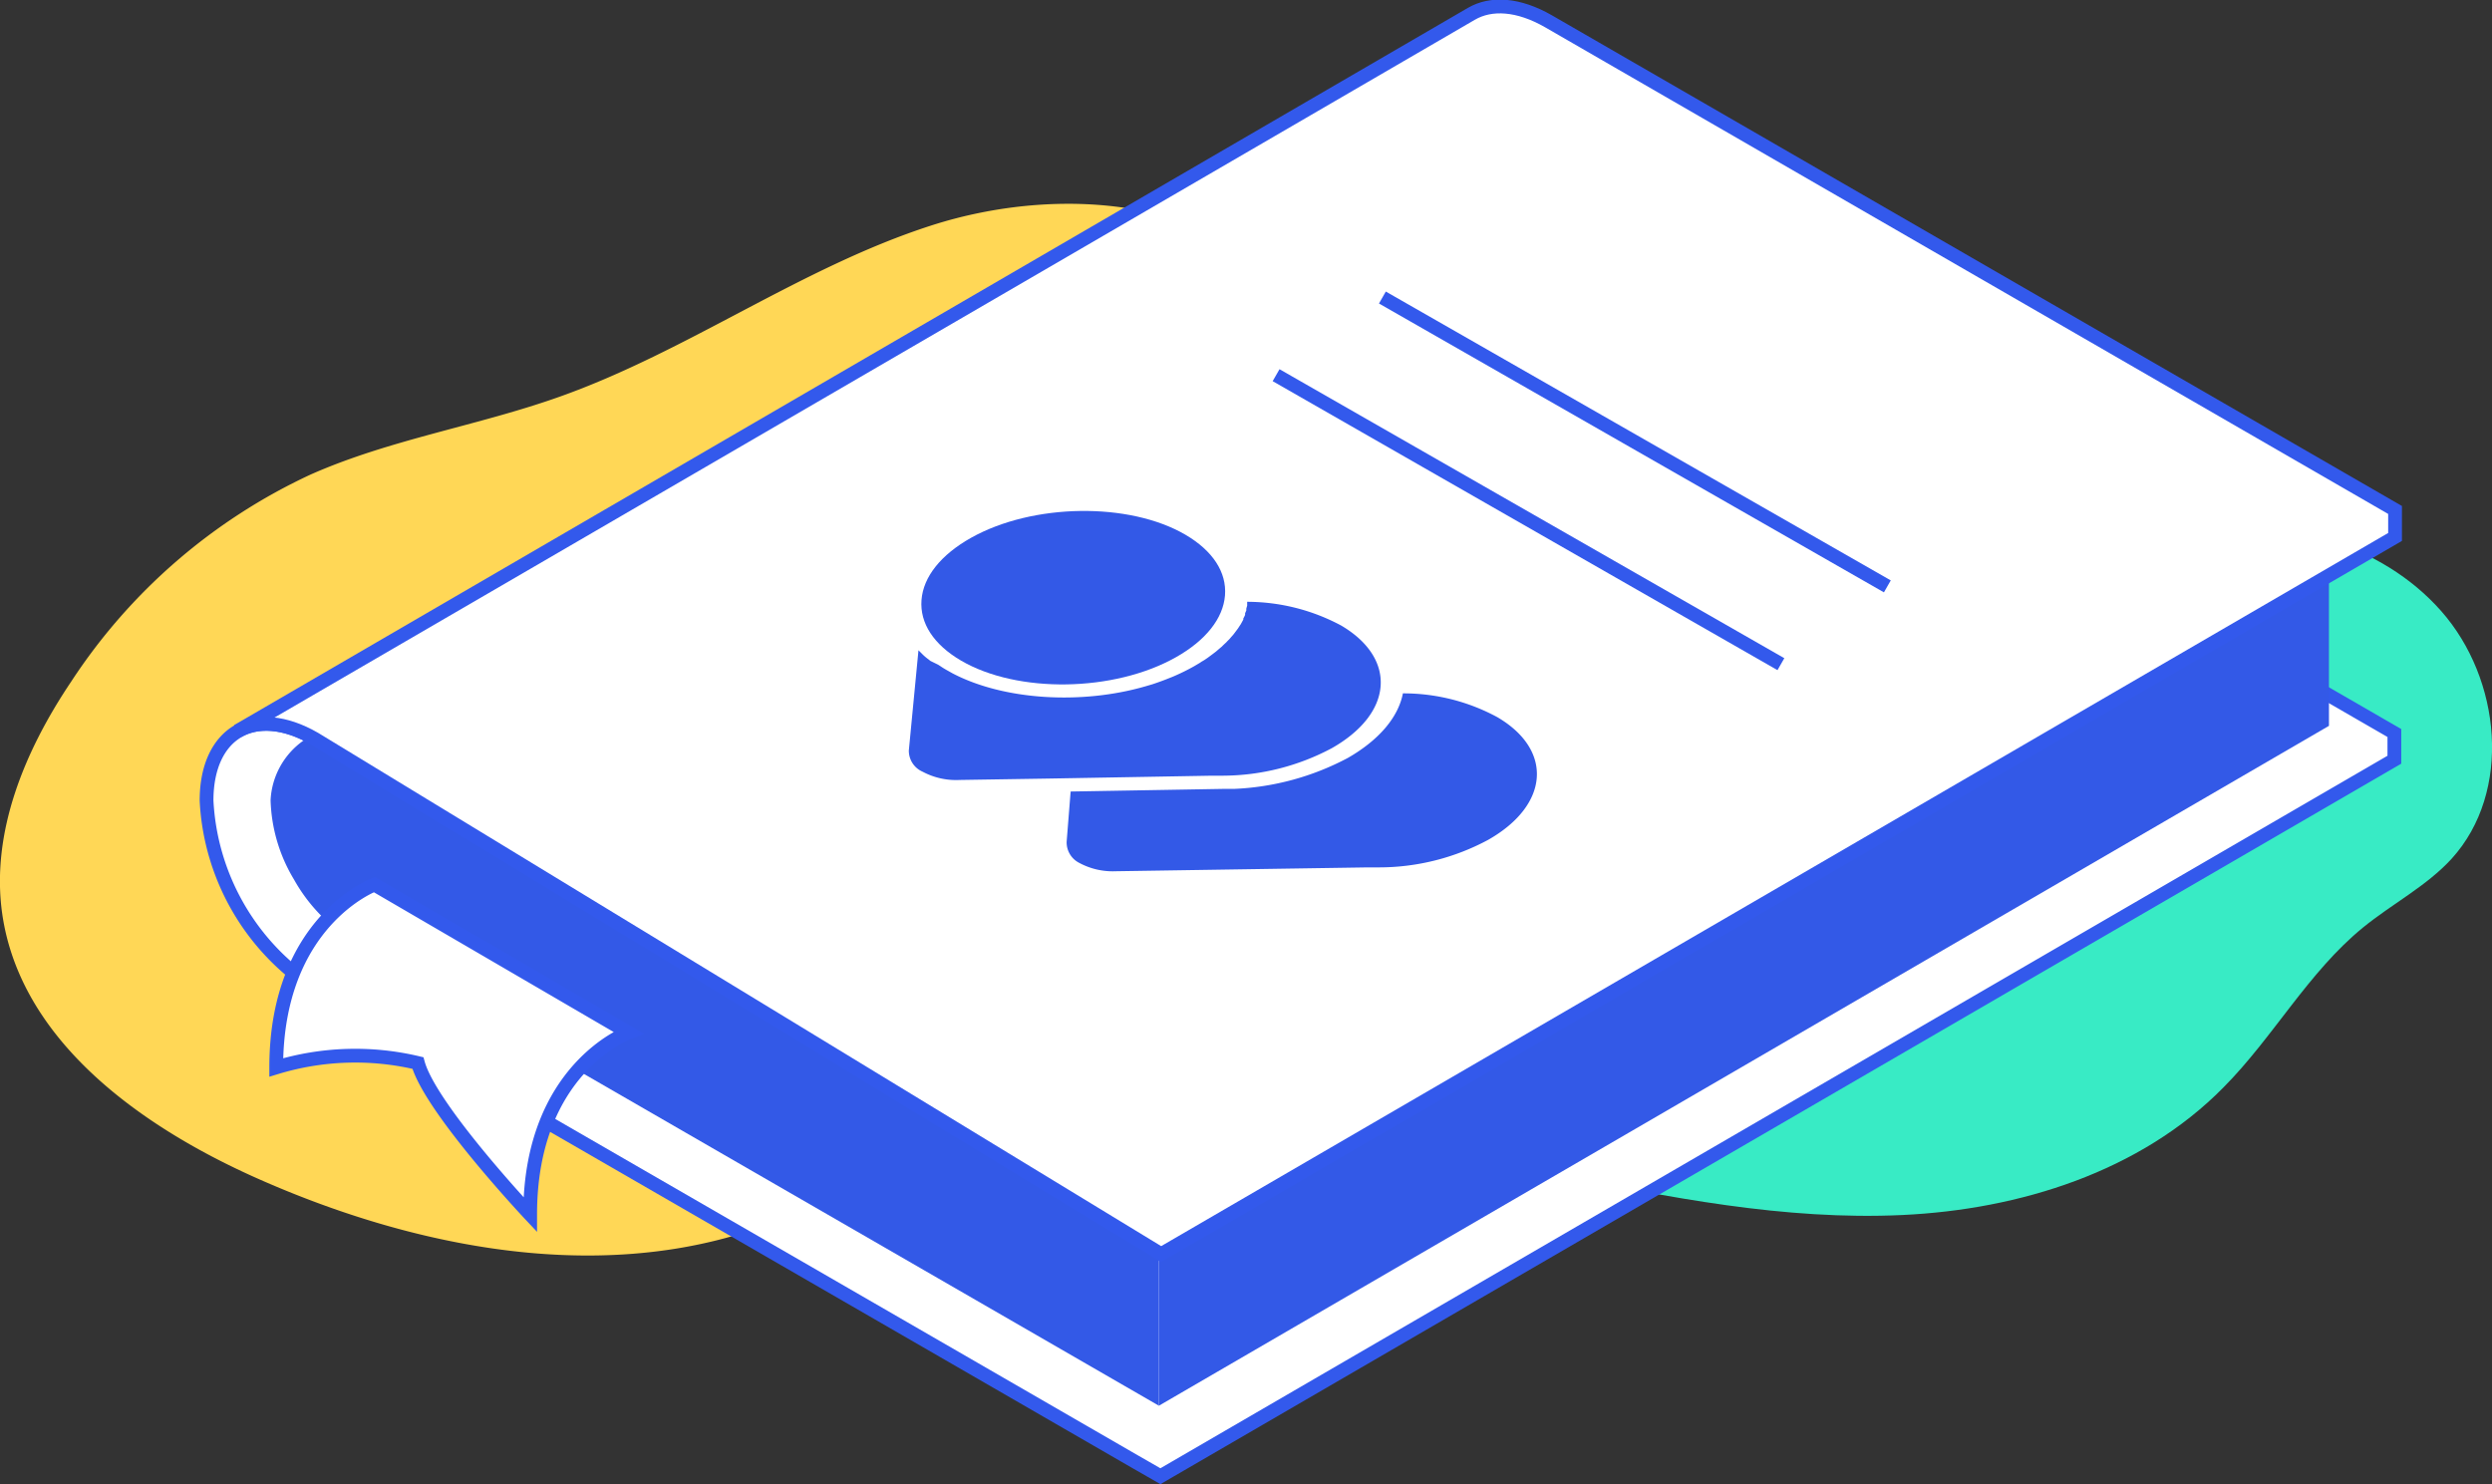
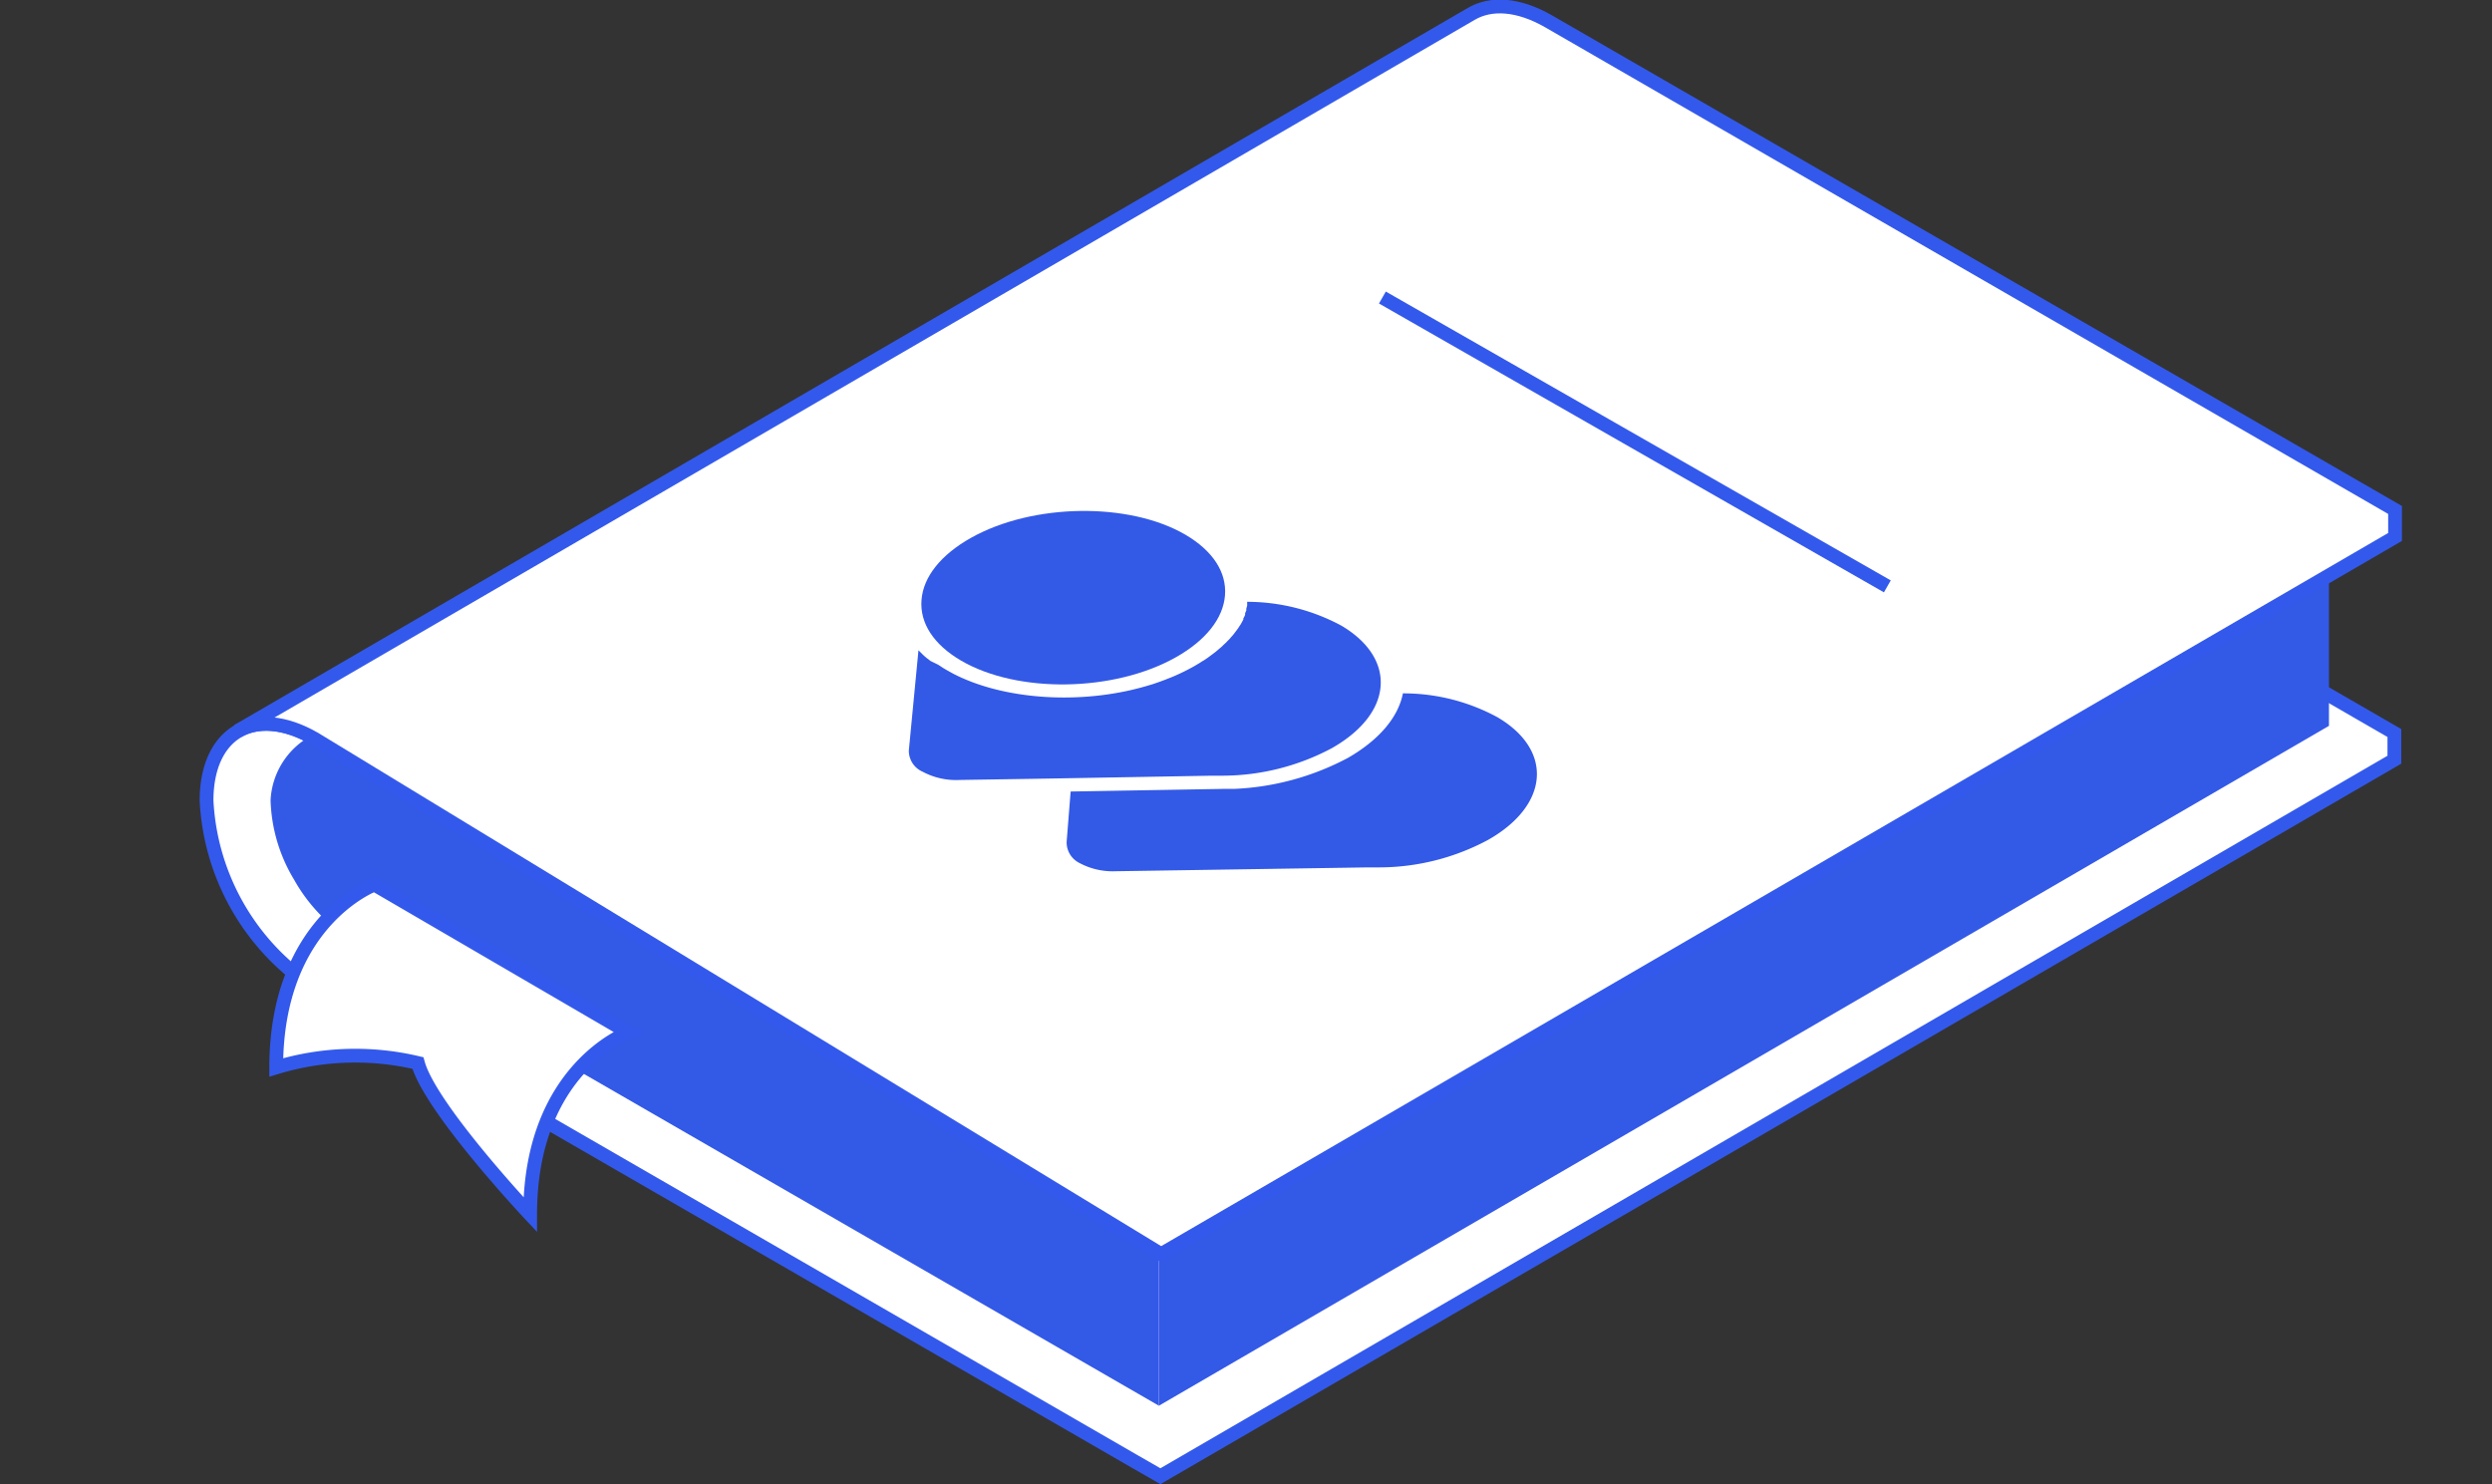
<svg xmlns="http://www.w3.org/2000/svg" width="180.97" height="107.8" viewBox="0 0 180.97 107.8">
  <rect x="0" y="0" width="180.97" height="107.8" fill="#333333" stroke="none" />
  <defs>
    <style>.cls-1{fill:#ffd756;}.cls-2{fill:#38ebc5;}.cls-3{fill:#fff;stroke:#3359ec;stroke-miterlimit:10;}.cls-4{fill:#3359e7;}</style>
  </defs>
  <g id="Calque_2" data-name="Calque 2">
    <g id="Calque_1_-_copie" data-name="Calque 1 - copie">
-       <path class="cls-1" d="M58,88C45.7,93.69,31,91.09,18.55,85.53,10.1,81.75,1.47,75.52.16,66.36c-.84-5.93,1.66-11.87,5-16.84A41.79,41.79,0,0,1,22.55,34.47c5.8-2.57,12.16-3.54,18.13-5.67,9.32-3.32,17.5-9.37,26.91-12.41s21.4-2.08,27,6.1c2.66,3.92,3.4,8.87,3.14,13.61-.61,11.51-6.62,22.21-14.57,30.55S65.36,81.29,55.56,87.34" />
-       <path class="cls-2" d="M112.74,85.25c8.38,1.7,16.86,3.4,25.4,3S155.43,85.1,161.45,79c3.64-3.66,6.16-8.37,10.15-11.63,2.12-1.73,4.61-3,6.44-5,4.41-4.86,3.6-13.06-.77-18s-11.41-6.76-18-6.21-12.7,3.21-18.56,6.18c-9.07,4.59-17.82,10-25,17.27-5,5-9.34,11.72-8.19,18.69C108,83,110.23,86,112.81,85.2" />
      <path class="cls-3" d="M108.08,3.08c-1.12.64-1.82,2-1.83,4a12.5,12.5,0,0,0,1.8,6.06,12.6,12.6,0,0,0,4.36,4.61l61.47,35.49v1.94L84.27,107.22l-1.9-1.09L22.8,71.73A17.27,17.27,0,0,1,15,58.15c0-2.5.89-4.25,2.32-5.06s3.4-.69,5.57.57" />
      <polygon class="cls-4" points="84.16 102.1 84.16 90.57 169.13 41.16 169.13 52.72 84.16 102.1" />
      <path class="cls-4" d="M84.16,90.57V102.1L25.49,68.24a12.09,12.09,0,0,1-4.14-4.36,11.79,11.79,0,0,1-1.7-5.75,5.63,5.63,0,0,1,2.4-4.35h.87l.85.54,11.68,7.27Z" />
      <path class="cls-3" d="M22.85,53.66c-2.18-1.26-4.17-1.38-5.6-.56L106.86,1c1.43-.83,3.41-.71,5.6.55l61.47,35.49V39L84.32,91.09Z" />
      <line class="cls-3" x1="100.39" y1="21.61" x2="137.06" y2="42.59" />
-       <line class="cls-3" x1="92.67" y1="27.25" x2="129.33" y2="48.24" />
      <path class="cls-4" d="M78.39,62.68h0a5.12,5.12,0,0,0,2.63.6h0L99.32,63h0l.83,0a16.76,16.76,0,0,0,7.92-2c4.46-2.53,4.74-6.54.65-8.92a14.32,14.32,0,0,0-6.84-1.72c-.34,1.75-1.75,3.4-4,4.69h0a19.31,19.31,0,0,1-8.29,2.25h0l-.84,0-11,.19-.29,3.65A1.67,1.67,0,0,0,78.39,62.68Z" />
      <path class="cls-4" d="M70.52,39.06c-2.19,1.23-3.47,2.83-3.6,4.52s.89,3.24,2.87,4.4c4.11,2.4,11.11,2.29,15.6-.24,2.17-1.22,3.44-2.82,3.57-4.5s-.89-3.24-2.87-4.4C82,36.45,75,36.55,70.52,39.06Z" />
      <path class="cls-4" d="M96.72,54.34c2.15-1.22,3.41-2.82,3.54-4.49s-.89-3.26-2.87-4.42a14.5,14.5,0,0,0-6.82-1.72l0,.13,0,.15-.06.2a.57.57,0,0,0,0,.14l-.09.21s0,.08,0,.12a2.1,2.1,0,0,1-.13.26l0,.08-.18.33-.06.09-.15.23-.09.12-.15.2-.1.13-.16.18-.12.14-.17.17a.8.8,0,0,1-.13.13l-.18.17a.86.86,0,0,1-.14.13l-.2.17-.15.13-.21.16-.16.12-.23.17-.16.11a2.61,2.61,0,0,1-.28.17l-.13.09-.44.26q-.73.41-1.53.75l-.48.19c-.33.13-.67.25-1,.36l-.51.15c-4.67,1.35-10.29,1-14-.94l-.41-.23c-.18-.1-.34-.2-.5-.31l-.14-.09L67.56,48l-.12-.1a3.53,3.53,0,0,1-.41-.34l0,0-.33-.33,0,0L66,54.51a1.66,1.66,0,0,0,1,1.54h0a5.14,5.14,0,0,0,2.68.6l6.39-.1h0L88,56.34h0l.84,0A16.94,16.94,0,0,0,96.72,54.34Z" />
      <path class="cls-3" d="M27.19,64.25s-7.13,2.65-7.13,13.28a19.69,19.69,0,0,1,10.29-.32c.89,3.28,8.15,11,8.15,11C38.5,77.61,45.63,75,45.63,75Z" />
    </g>
  </g>
</svg>